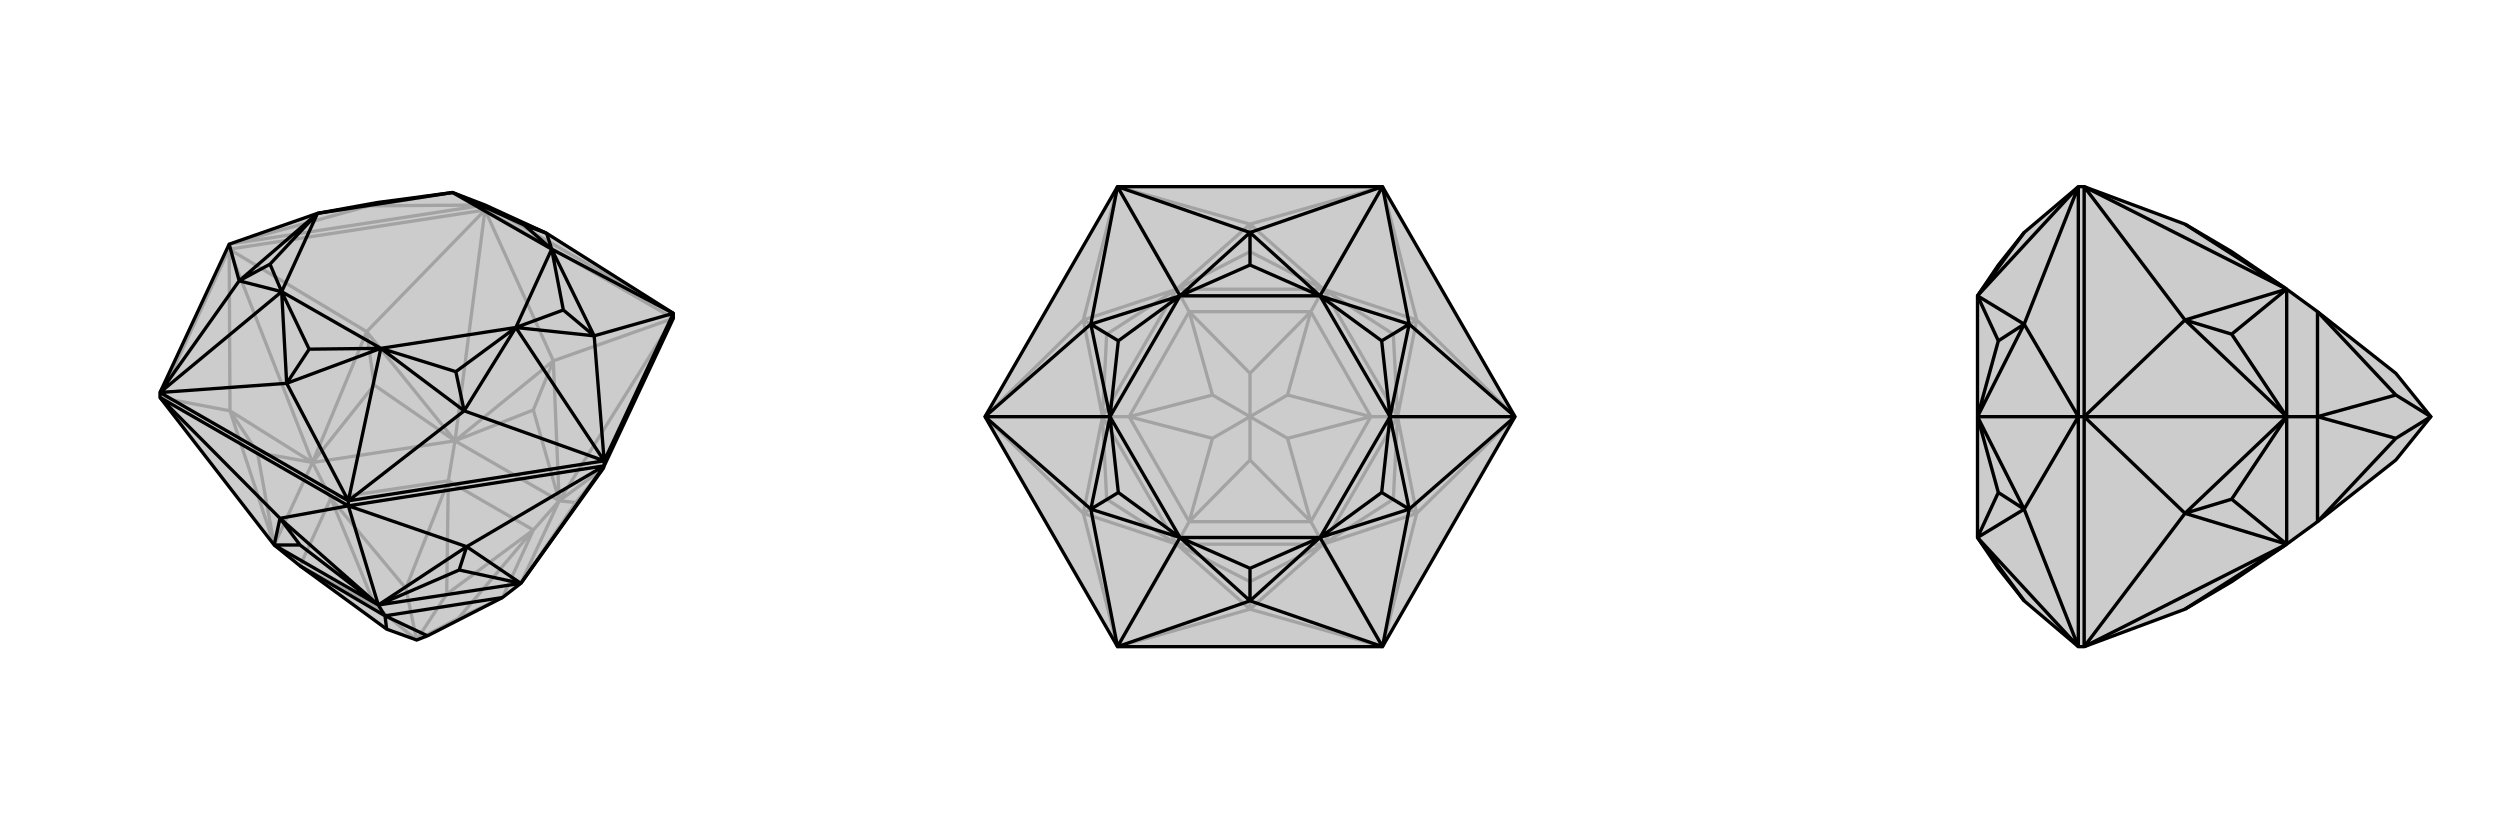
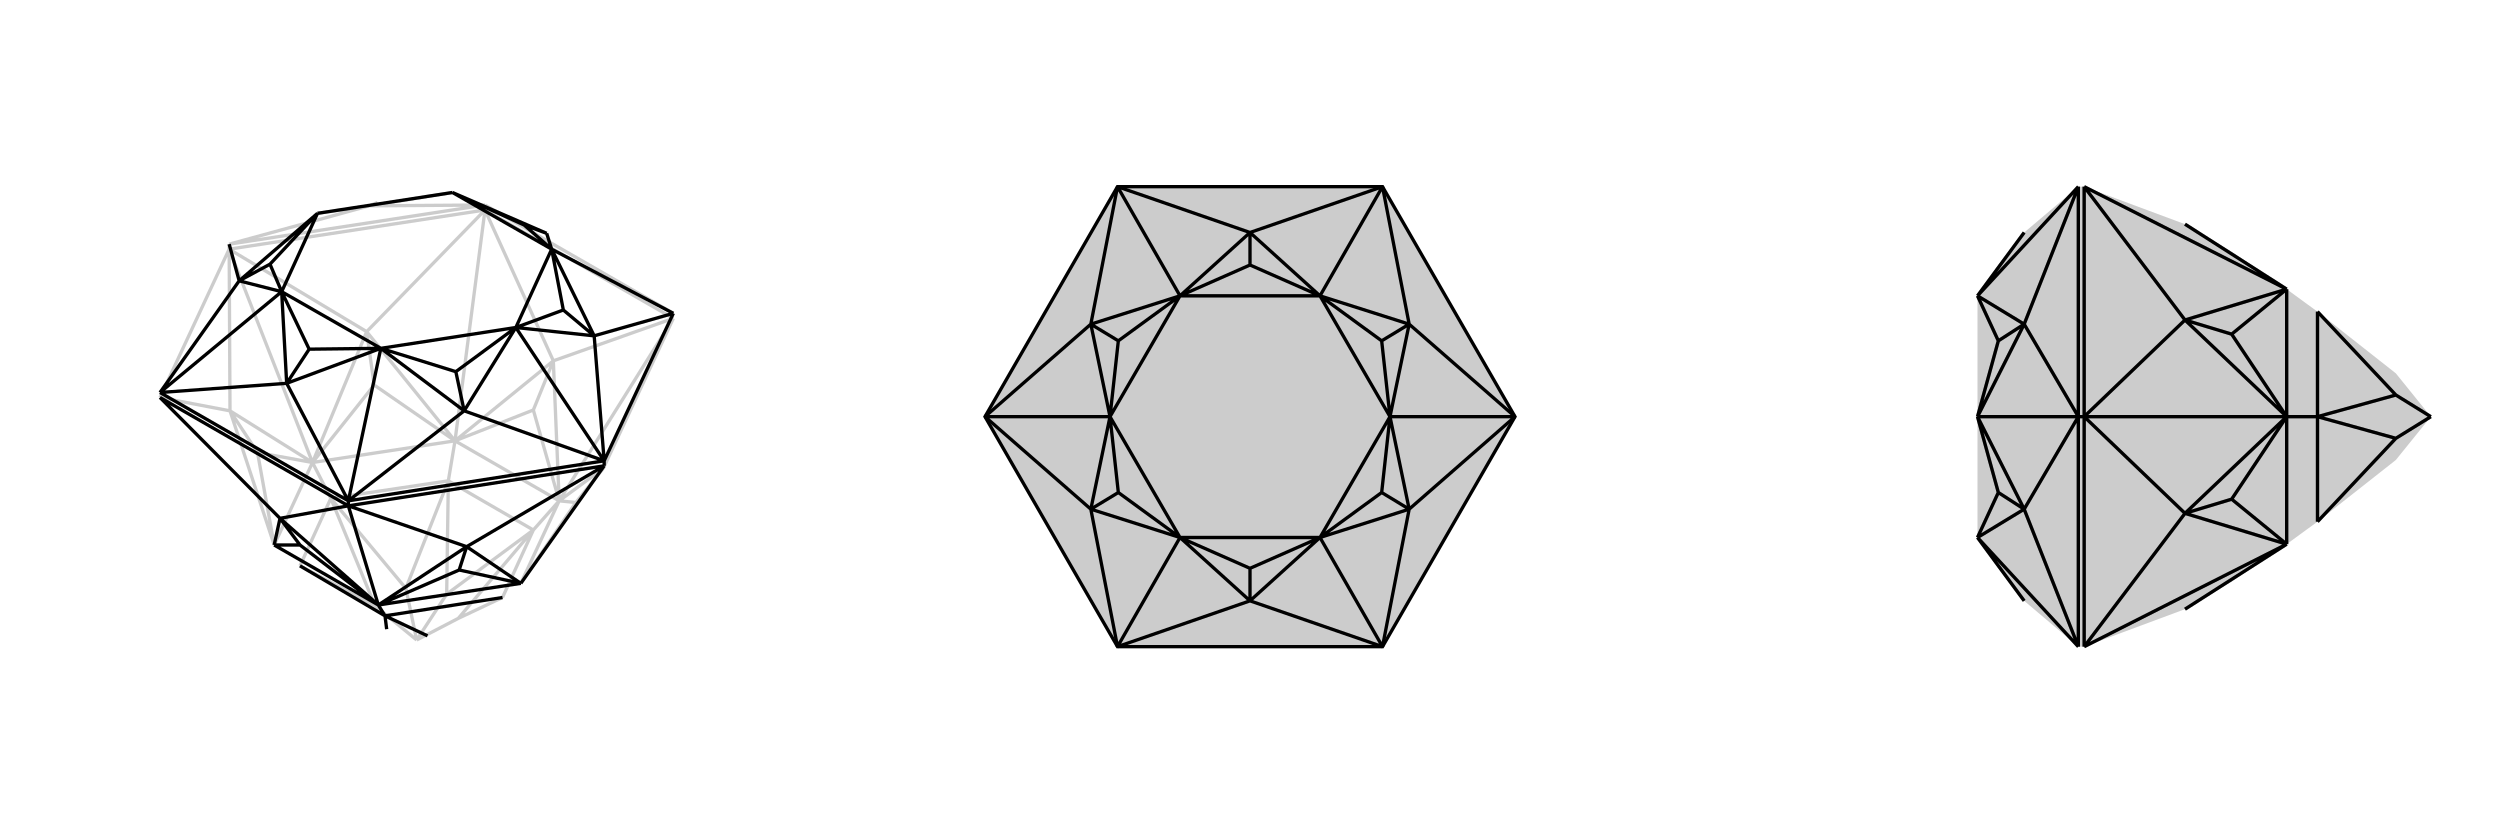
<svg xmlns="http://www.w3.org/2000/svg" viewBox="0 0 3000 1000">
  <g stroke="currentColor" stroke-width="4" fill="none" transform="translate(0 -72)">
-     <path fill="currentColor" stroke="none" fill-opacity=".2" d="M329,726L360,751L464,827L500,840L513,835L603,789L625,772L724,634L725,631L808,454L808,448L656,352L582,318L543,303L453,315L381,328L275,365L192,543L192,549z" />
    <path stroke-opacity=".2" d="M275,371L275,365M582,324L582,318M192,549L275,371M275,371L582,324M582,324L808,454M192,549L276,565M275,371L276,565M275,371L440,470M275,371L375,627M582,324L440,470M582,324L664,505M582,324L546,601M808,454L664,505M808,454L724,634M808,454L671,673M276,565L329,726M276,565L375,627M276,565L309,615M440,470L375,627M440,470L546,601M440,470L449,534M546,601L664,505M664,505L671,673M664,505L640,564M724,634L671,673M724,634L691,675M329,726L309,615M375,627L309,615M375,627L449,534M546,601L449,534M546,601L640,564M671,673L640,564M671,673L691,675M625,772L691,675M329,726L375,627M375,627L546,601M375,627L397,670M546,601L671,673M546,601L538,649M671,673L625,772M671,673L640,708M360,751L397,670M397,670L538,649M538,649L640,708M640,708L603,789M360,751L450,799M397,670L450,799M397,670L487,778M450,799L500,840M538,649L487,778M538,649L536,785M487,778L500,840M640,708L536,785M640,708L550,814M500,840L536,785M603,789L550,814M500,840L550,814M582,318L808,448M582,318L275,365M582,318L443,319M275,365L443,319M443,319L543,303M443,319L381,328M443,319L453,315" />
-     <path d="M329,726L360,751L464,827L500,840L513,835L603,789L625,772L724,634L725,631L808,454L808,448L656,352L582,318L543,303L453,315L381,328L275,365L192,543L192,549z" />
    <path d="M418,679L418,673M725,631L725,625M192,549L418,679M725,631L418,679M192,549L336,694M725,631L560,728M725,631L625,772M418,679L560,728M418,679L336,694M418,679L454,798M336,694L329,726M560,728L625,772M560,728L454,798M560,728L551,756M336,694L454,798M336,694L360,726M329,726L360,726M454,798L360,726M625,772L551,756M454,798L551,756M329,726L454,798M625,772L454,798M454,798L462,811M360,751L462,811M603,789L462,811M462,811L464,827M462,811L513,835M192,543L418,673M418,673L725,625M725,625L808,448M275,365L287,409M192,543L287,409M192,543L344,532M192,543L338,422M418,673L344,532M418,673L557,565M418,673L457,490M725,625L557,565M725,625L713,475M725,625L619,465M808,448L713,475M808,448L662,371M656,352L543,303M287,409L381,328M287,409L338,422M287,409L324,389M344,532L338,422M344,532L457,490M344,532L371,491M557,565L457,490M557,565L619,465M557,565L547,518M713,475L619,465M713,475L662,371M713,475L676,444M656,352L662,371M656,352L629,342M543,303L629,342M662,371L629,342M381,328L324,389M338,422L324,389M338,422L371,491M457,490L371,491M457,490L547,518M619,465L547,518M619,465L676,444M662,371L676,444M543,303L662,371M543,303L381,328M381,328L338,422M338,422L457,490M457,490L619,465M662,371L619,465" />
  </g>
  <g stroke="currentColor" stroke-width="4" fill="none" transform="translate(1000 0)">
    <path fill="currentColor" stroke="none" fill-opacity=".2" d="M182,500L341,776L659,776L818,500L659,224L341,224z" />
-     <path stroke-opacity=".2" d="M341,776L500,731M341,776L300,616M341,776L412,653M182,500L300,616M182,500L300,384M182,500L323,500M341,224L300,384M341,224L500,269M341,224L412,347M659,224L500,269M659,224L700,384M659,224L588,347M818,500L700,384M818,500L700,616M818,500L677,500M659,776L700,616M659,776L500,731M659,776L588,653M500,731L412,653M300,616L412,653M300,616L323,500M300,616L328,599M300,384L323,500M300,384L412,347M300,384L328,401M412,347L500,269M500,269L588,347M500,269L500,302M700,384L588,347M700,384L677,500M700,384L672,401M700,616L677,500M700,616L588,653M700,616L672,599M500,731L588,653M500,731L500,698M412,653L500,698M588,653L500,698M412,653L328,599M323,500L328,599M323,500L328,401M412,347L328,401M412,347L500,302M588,347L500,302M588,347L672,401M677,500L672,401M677,500L672,599M588,653L672,599M412,653L588,653M412,653L323,500M412,653L427,626M323,500L412,347M323,500L355,500M412,347L588,347M412,347L427,374M588,347L677,500M588,347L573,374M677,500L588,653M588,653L573,626M677,500L645,500M427,626L573,626M427,626L355,500M355,500L427,374M427,374L573,374M573,374L645,500M645,500L573,626M427,626L500,552M427,626L455,526M355,500L455,526M355,500L455,474M455,526L500,500M427,374L455,474M427,374L500,448M455,474L500,500M573,374L500,448M573,374L545,474M500,500L500,448M645,500L545,474M645,500L545,526M500,500L545,474M573,626L500,552M573,626L545,526M500,500L500,552M500,500L545,526" />
    <path d="M182,500L341,776L659,776L818,500L659,224L341,224z" />
    <path d="M341,224L500,279M341,224L309,389M341,224L416,355M182,500L309,389M182,500L309,611M182,500L332,500M341,776L309,611M341,776L500,721M341,776L416,645M659,776L500,721M659,776L691,611M659,776L584,645M818,500L691,611M818,500L691,389M818,500L668,500M659,224L691,389M659,224L500,279M659,224L584,355M500,279L416,355M309,389L416,355M309,389L332,500M309,389L342,409M309,611L332,500M309,611L416,645M309,611L342,591M500,721L416,645M500,721L584,645M500,721L500,682M691,611L584,645M691,611L668,500M691,611L658,591M691,389L668,500M691,389L584,355M691,389L658,409M500,279L584,355M500,279L500,318M416,355L500,318M584,355L500,318M416,355L342,409M332,500L342,409M332,500L342,591M416,645L342,591M416,645L500,682M584,645L500,682M584,645L658,591M668,500L658,591M668,500L658,409M584,355L658,409M416,355L584,355M416,355L332,500M332,500L416,645M416,645L584,645M584,645L668,500M584,355L668,500" />
  </g>
  <g stroke="currentColor" stroke-width="4" fill="none" transform="translate(2000 0)">
    <path fill="currentColor" stroke="none" fill-opacity=".2" d="M622,269L678,302L744,347L781,374L875,448L917,500L875,552L781,626L744,653L678,698L622,731L501,776L494,776L429,721L398,682L373,645L373,500L373,355L398,318L429,279L494,224L501,224z" />
    <path stroke-opacity=".2" d="M501,500L494,500M501,776L501,500M501,500L501,224M501,776L622,616M501,776L744,653M501,500L622,616M501,500L622,384M501,500L744,500M501,224L622,384M501,224L744,347M622,731L744,653M622,616L744,653M622,616L744,500M622,616L678,599M622,384L744,500M622,384L744,347M622,384L678,401M744,347L622,269M744,653L678,599M744,500L678,599M744,500L678,401M744,347L678,401M744,653L744,500M744,500L744,347M744,500L781,500M781,626L781,500M781,500L781,374M781,626L875,526M781,500L875,526M781,500L875,474M875,526L917,500M781,374L875,474M875,474L917,500M494,224L494,500M494,500L494,776M494,224L429,389M494,224L373,355M494,500L429,389M494,500L429,611M494,500L373,500M494,776L429,611M494,776L373,645M429,279L373,355M429,389L373,355M429,389L373,500M429,389L398,409M429,611L373,500M429,611L373,645M429,611L398,591M429,721L373,645M373,355L398,409M373,500L398,409M373,500L398,591M373,645L398,591" />
-     <path d="M622,269L678,302L744,347L781,374L875,448L917,500L875,552L781,626L744,653L678,698L622,731L501,776L494,776L429,721L398,682L373,645L373,500L373,355L398,318L429,279L494,224L501,224z" />
    <path d="M501,500L494,500M501,224L501,500M501,500L501,776M501,224L622,384M501,224L744,347M501,500L622,384M501,500L622,616M501,500L744,500M501,776L622,616M501,776L744,653M622,269L744,347M622,384L744,347M622,384L744,500M622,384L678,401M622,616L744,500M622,616L744,653M622,616L678,599M622,731L744,653M744,347L678,401M744,500L678,401M744,500L678,599M744,653L678,599M744,347L744,500M744,500L744,653M744,500L781,500M781,374L781,500M781,500L781,626M781,374L875,474M781,500L875,474M781,500L875,526M917,500L875,474M781,626L875,526M917,500L875,526M494,776L494,500M494,500L494,224M494,776L429,611M494,776L373,645M494,500L429,611M494,500L429,389M494,500L373,500M494,224L429,389M494,224L373,355M429,721L373,645M429,611L373,645M429,611L373,500M429,611L398,591M429,389L373,500M429,389L373,355M429,389L398,409M429,279L373,355M373,645L398,591M373,500L398,591M373,500L398,409M373,355L398,409" />
  </g>
</svg>